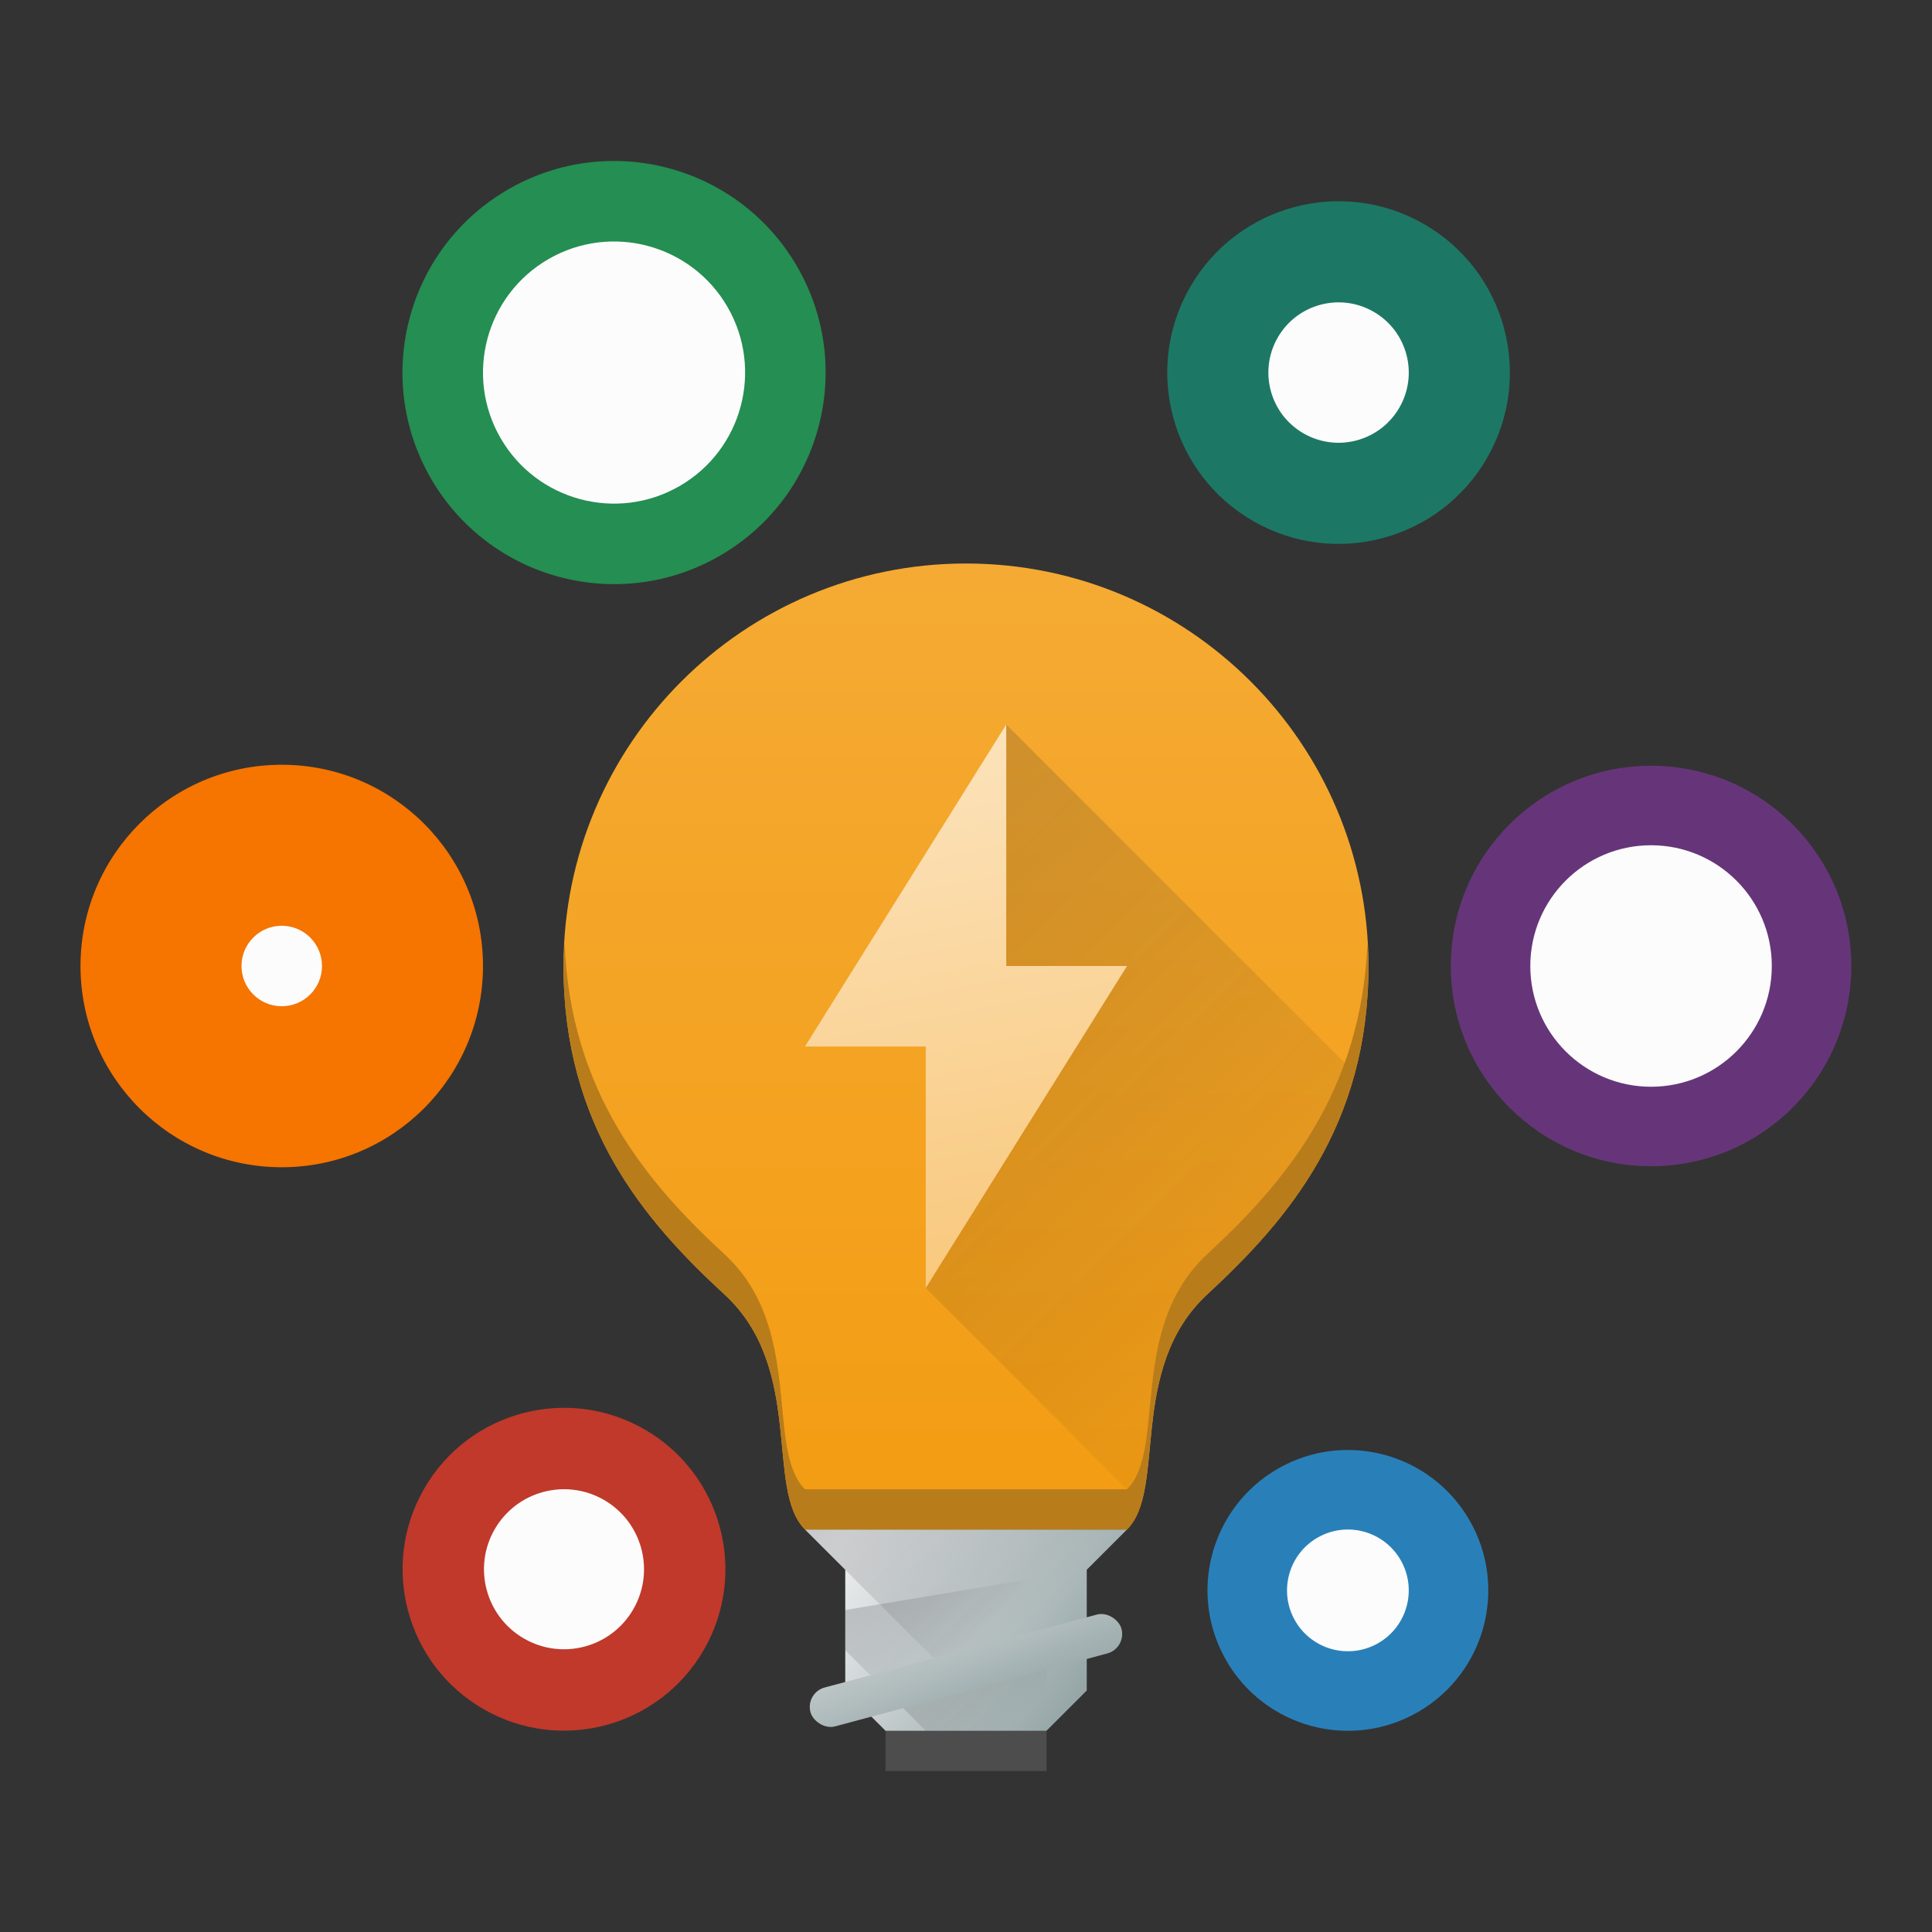
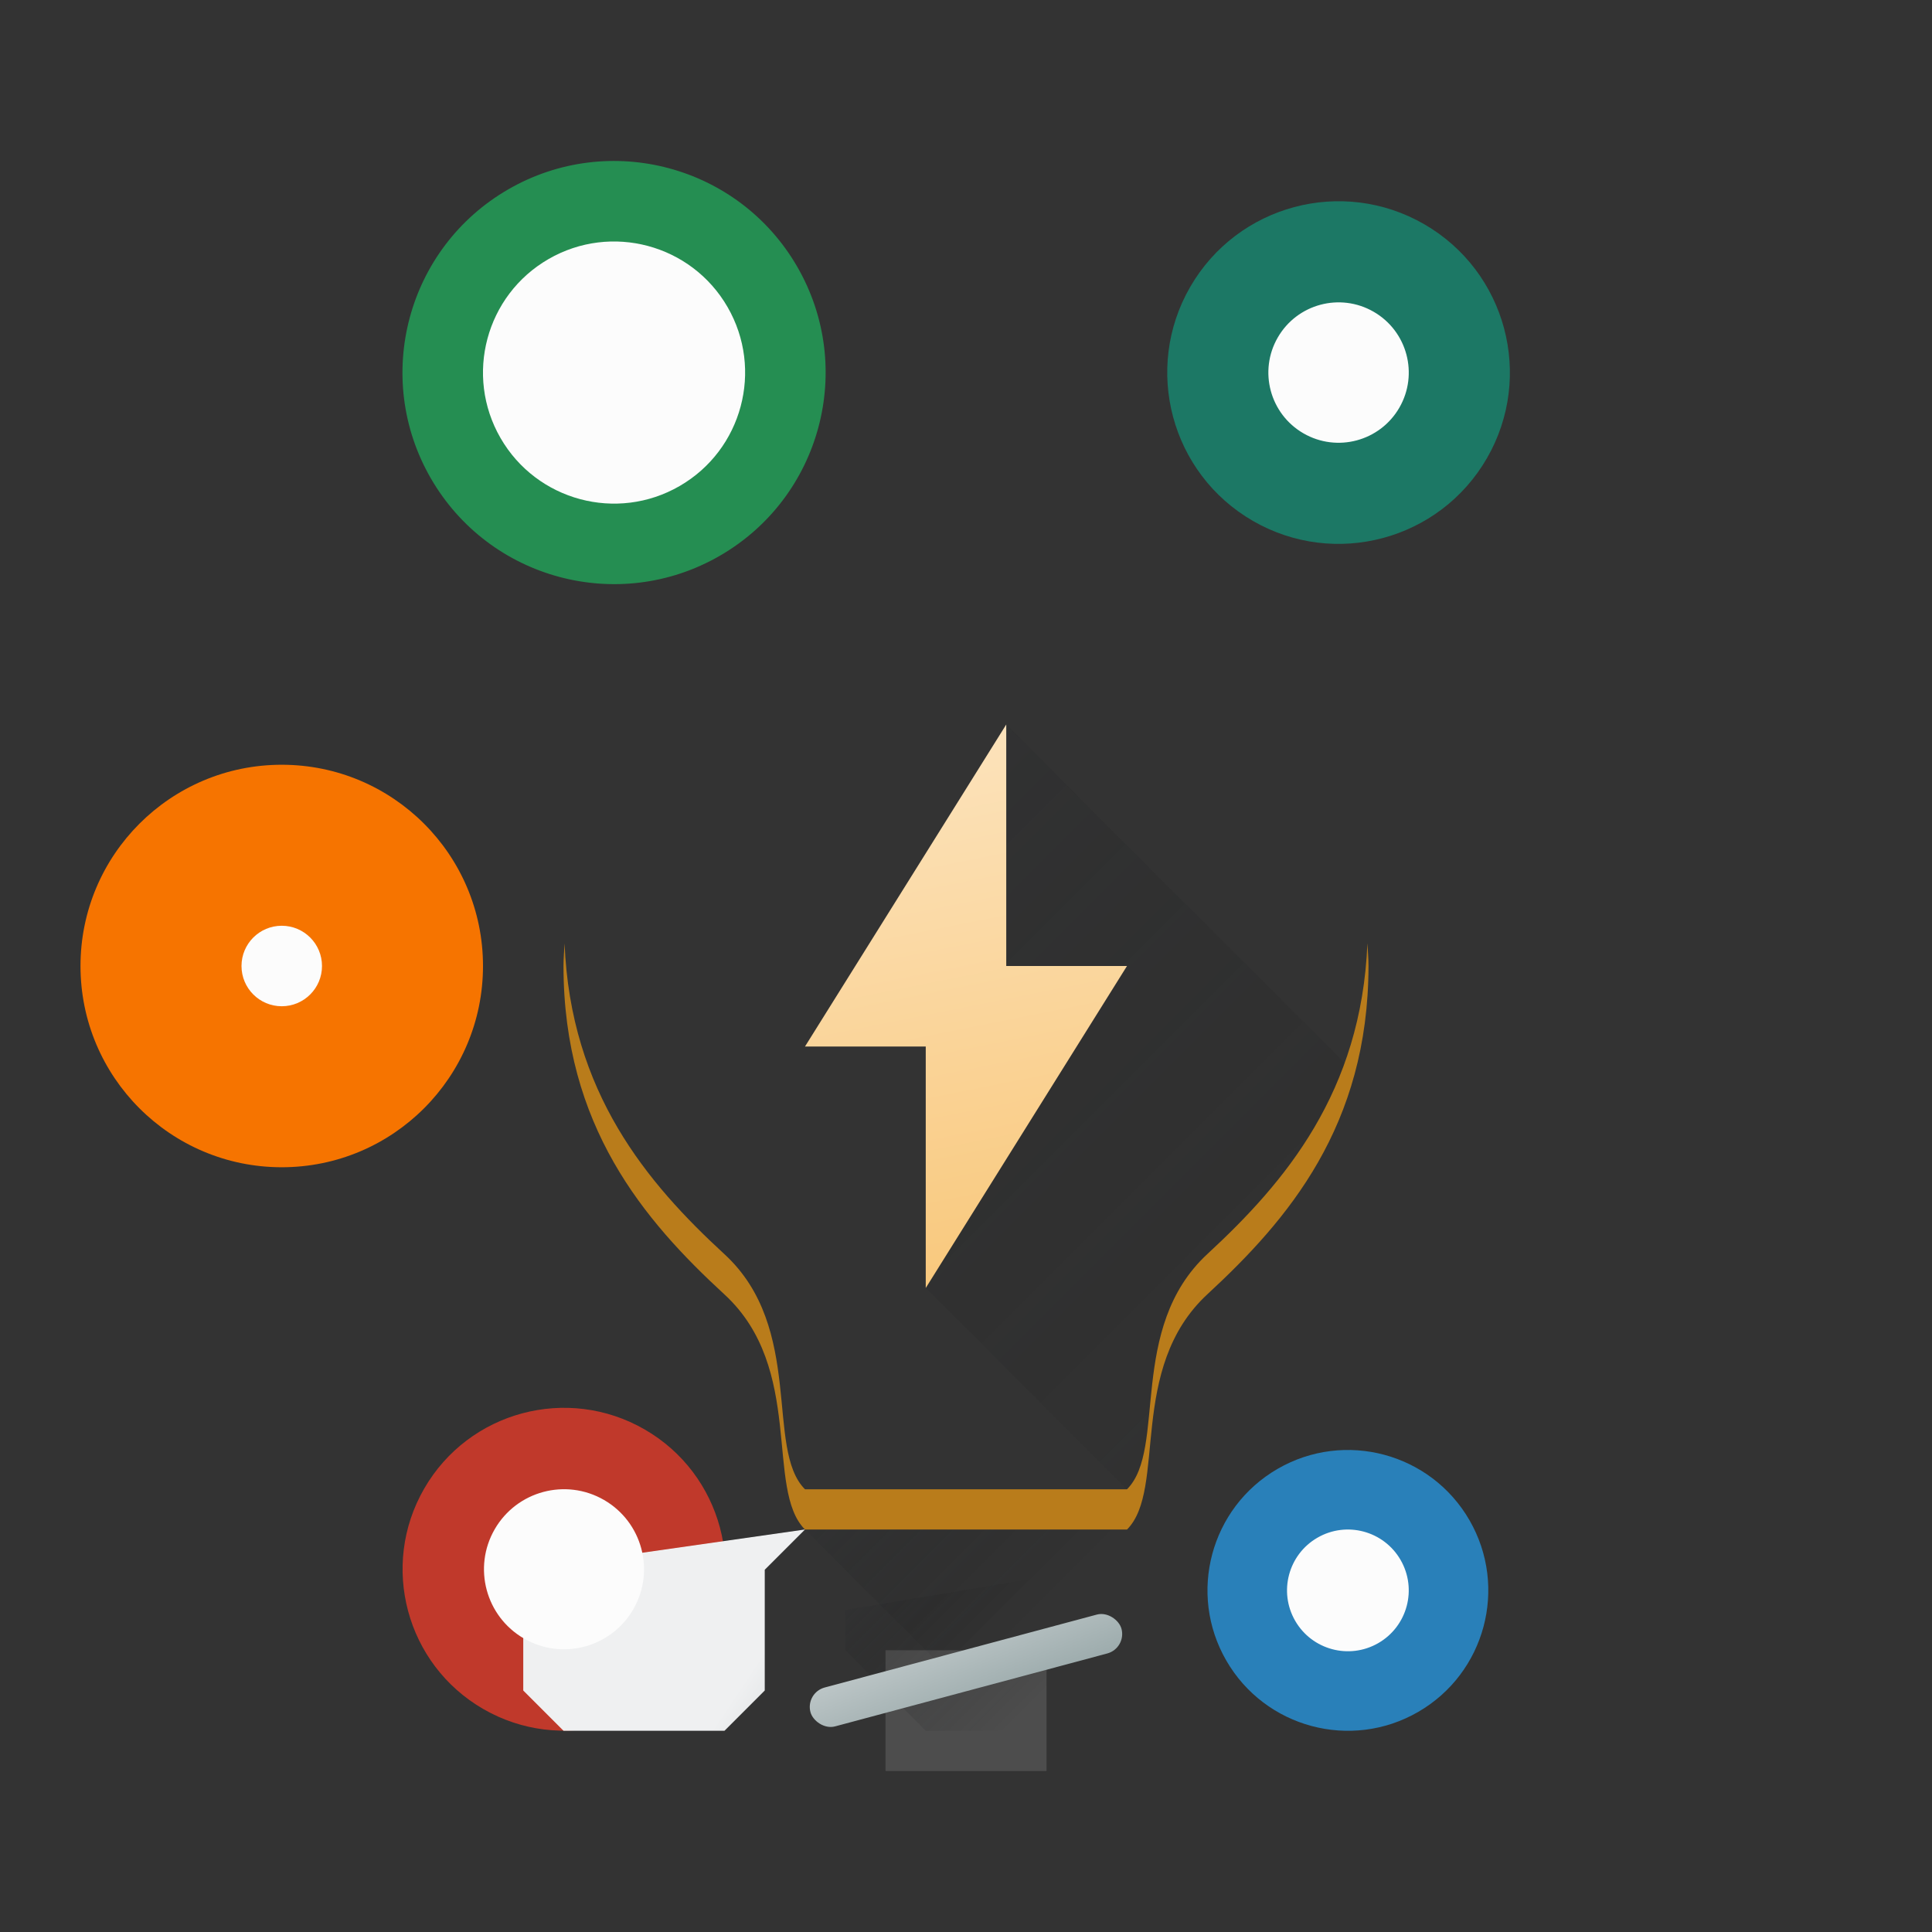
<svg xmlns="http://www.w3.org/2000/svg" xmlns:xlink="http://www.w3.org/1999/xlink" width="48" height="48">
  <rect width="100%" height="100%" fill="#333333" stroke="none" />
  <defs>
    <linearGradient id="a" y1="42" x1="27" y2="38" x2="21" gradientUnits="userSpaceOnUse">
      <stop stop-color="#95a5a6" />
      <stop offset="1" stop-color="#eff0f1" />
    </linearGradient>
    <linearGradient id="b" y1="38" y2="13" x2="0" gradientUnits="userSpaceOnUse">
      <stop stop-color="#f39c12" />
      <stop offset="1" stop-color="#f5ab35" />
    </linearGradient>
    <linearGradient xlink:href="#a" id="c" y1="47.746" x1="12.05" y2="42.4" x2="11.415" gradientUnits="userSpaceOnUse" />
    <linearGradient id="d" y1="37" y2="17" x1="28" gradientUnits="userSpaceOnUse" x2="24" gradientTransform="translate(0 1)">
      <stop stop-color="#f7bb5d" />
      <stop offset="1" stop-color="#fce3bc" />
    </linearGradient>
    <linearGradient id="e" y1="17.998" y2="32.998" x1="23" gradientUnits="userSpaceOnUse" x2="38">
      <stop stop-color="#292c2f" />
      <stop offset="1" stop-opacity="0" />
    </linearGradient>
    <linearGradient xlink:href="#e" id="f" y1="40" x1="21" y2="42" x2="23" gradientUnits="userSpaceOnUse" />
    <linearGradient xlink:href="#e" id="g" y1="40" x1="20" y2="44" x2="24" gradientUnits="userSpaceOnUse" gradientTransform="translate(0-2)" />
    <linearGradient xlink:href="#e" id="h" y1="40" x1="21" y2="42" x2="23" gradientUnits="userSpaceOnUse" gradientTransform="translate(1 2)" />
  </defs>
  <g stroke-linejoin="bevel" stroke-width="6.2">
    <g stroke-linecap="round">
      <rect width="4" x="22" y="41" fill="#4d4d4d" height="3" />
      <g transform="rotate(-30)">
        <circle fill="#258e52" cx="8.584" cy="15.644" r="5.256" />
        <circle fill="#2980b9" cx="9.245" cy="50.963" r="3.488" />
      </g>
      <g transform="rotate(30)">
        <circle fill="#1c7865" cx="33.429" cy="-8.612" r="4.256" />
        <circle fill="#c0392b" cx="31.629" cy="26.758" r="4.01" />
      </g>
      <g transform="rotate(90)">
-         <circle fill="#663579" cx="24" cy="-41.02" r="4.975" />
        <circle fill="#f67400" cx="24" cy="-7" r="5" />
      </g>
    </g>
-     <path fill="url(#b)" d="m24 14c-5.523 0-10 4.477-10 10 .002 3.974 2 6.32 4 8.16 2 1.84 1 4.84 2 5.84h8c1-1 0-4 2-5.848 2-1.848 3.995-4.181 4-8.152 0-5.523-4.477-10-10-10" />
-     <path fill="url(#a)" d="m20 38h8l-1 1v3l-1 1h-4l-1-1v-3z" />
+     <path fill="url(#a)" d="m20 38l-1 1v3l-1 1h-4l-1-1v-3z" />
  </g>
  <g fill-rule="evenodd">
    <path opacity=".2" fill="url(#h)" d="m22 42l1 1h3v-2z" />
    <path opacity=".2" fill="url(#g)" d="m25 43l2-1v-3l1-1h-8z" />
    <path opacity=".2" fill="url(#f)" d="m21 41l1 1 5-1v-2l-6 1z" />
  </g>
  <g fill="url(#c)" stroke-linejoin="bevel" stroke-linecap="round" stroke-width="6.2">
    <rect width="8" x="8.44" y="45.8" rx=".5" height="1" transform="rotate(-15)" />
    <rect width="8" x="8.96" y="43.87" rx=".5" height="1" transform="rotate(-15)" />
  </g>
  <g fill-rule="evenodd">
    <path opacity=".2" fill="url(#e)" d="m25 18l-2 14 5.342 5.342c.398-1.314-.012-3.646 1.658-5.189 1.506-1.391 3.01-3.059 3.66-5.492z" />
    <path fill="url(#d)" d="m25 18l-5 8h3v6l5-8h-3z" />
  </g>
  <g stroke-linejoin="bevel" stroke-width="6.2">
    <path fill="#b97c1b" d="m33.973 23.434c-.149 3.7-2.049 5.942-3.973 7.719-2 1.848-1 4.848-2 5.848h-8c-1-1 0-4-2-5.84-1.922-1.768-3.825-4.02-3.973-7.721-.01.187-.027.371-.027.561.002 3.974 2 6.32 4 8.16 2 1.84 1 4.84 2 5.84h8c1-1 0-4 2-5.848 2-1.848 3.995-4.181 4-8.152 0-.191-.017-.378-.027-.566" />
    <g fill="#fcfcfc" stroke-linecap="round">
      <g transform="rotate(-30)">
        <circle cx="8.584" cy="15.644" r="3.256" />
        <circle cx="9.245" cy="50.963" r="1.512" />
      </g>
      <g transform="rotate(30)">
        <circle cx="33.429" cy="-8.612" r="1.744" />
        <circle cx="31.629" cy="26.758" r="1.988" />
      </g>
      <g transform="rotate(90)">
-         <circle cx="24" cy="-41.02" r="3" />
        <circle cx="24" cy="-7" r="1" />
      </g>
    </g>
  </g>
</svg>